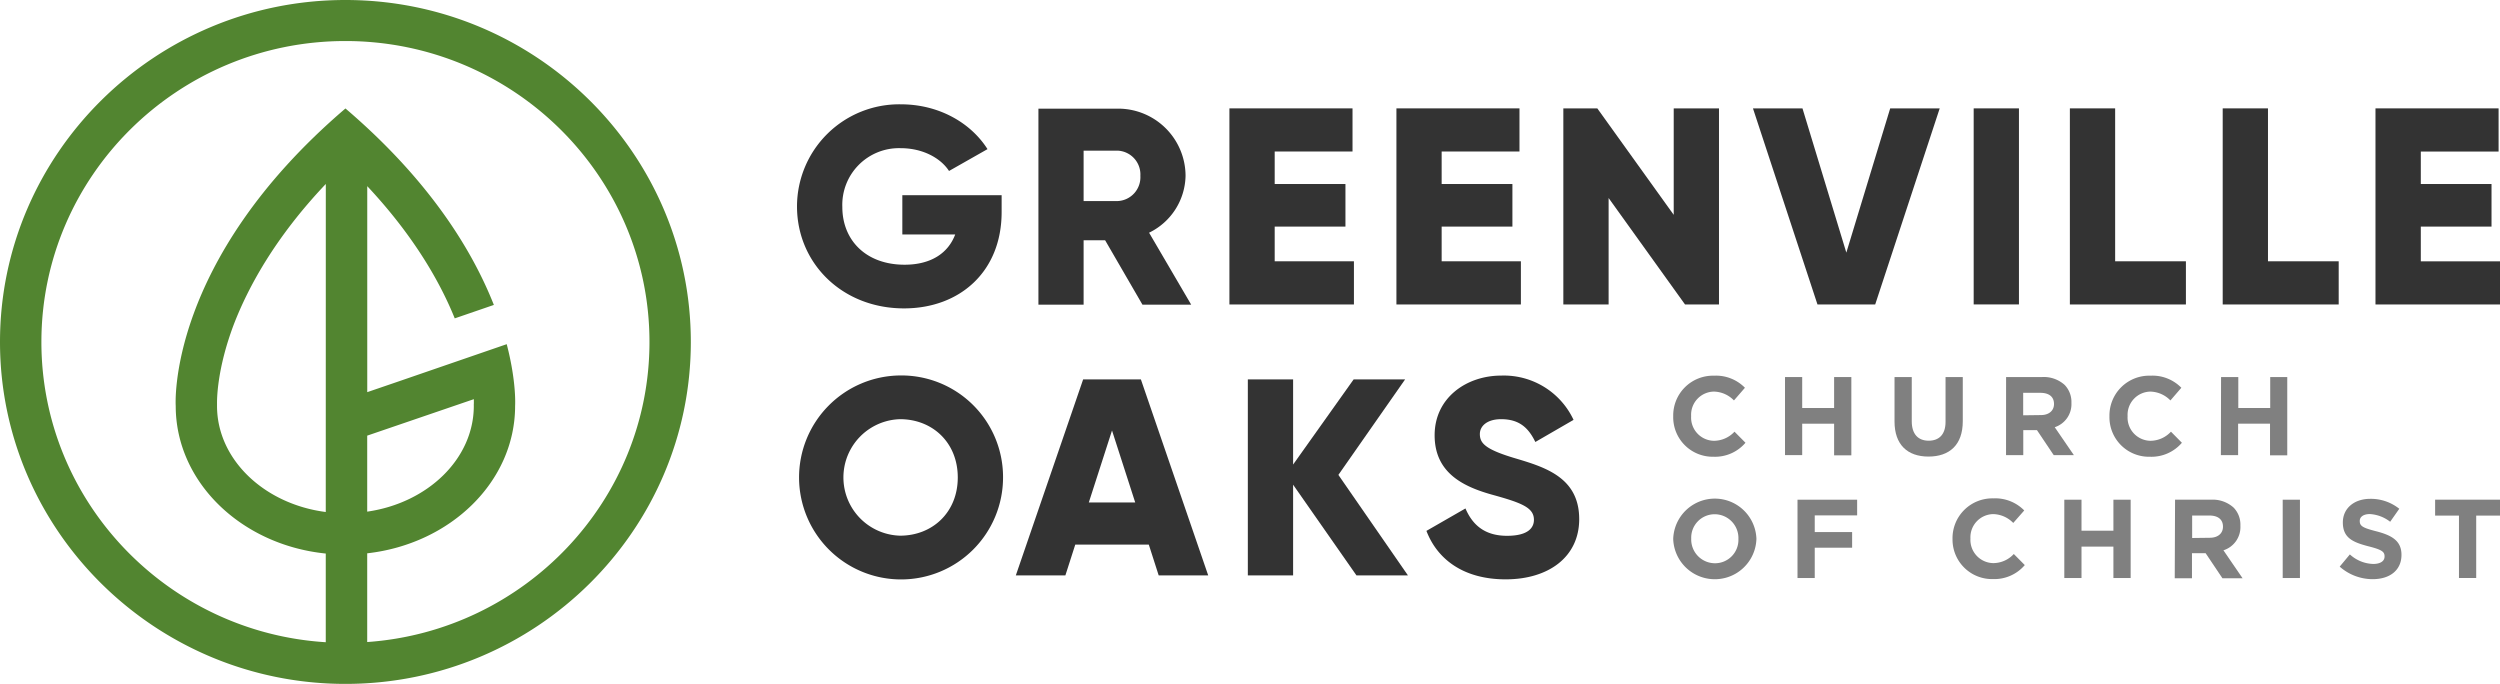
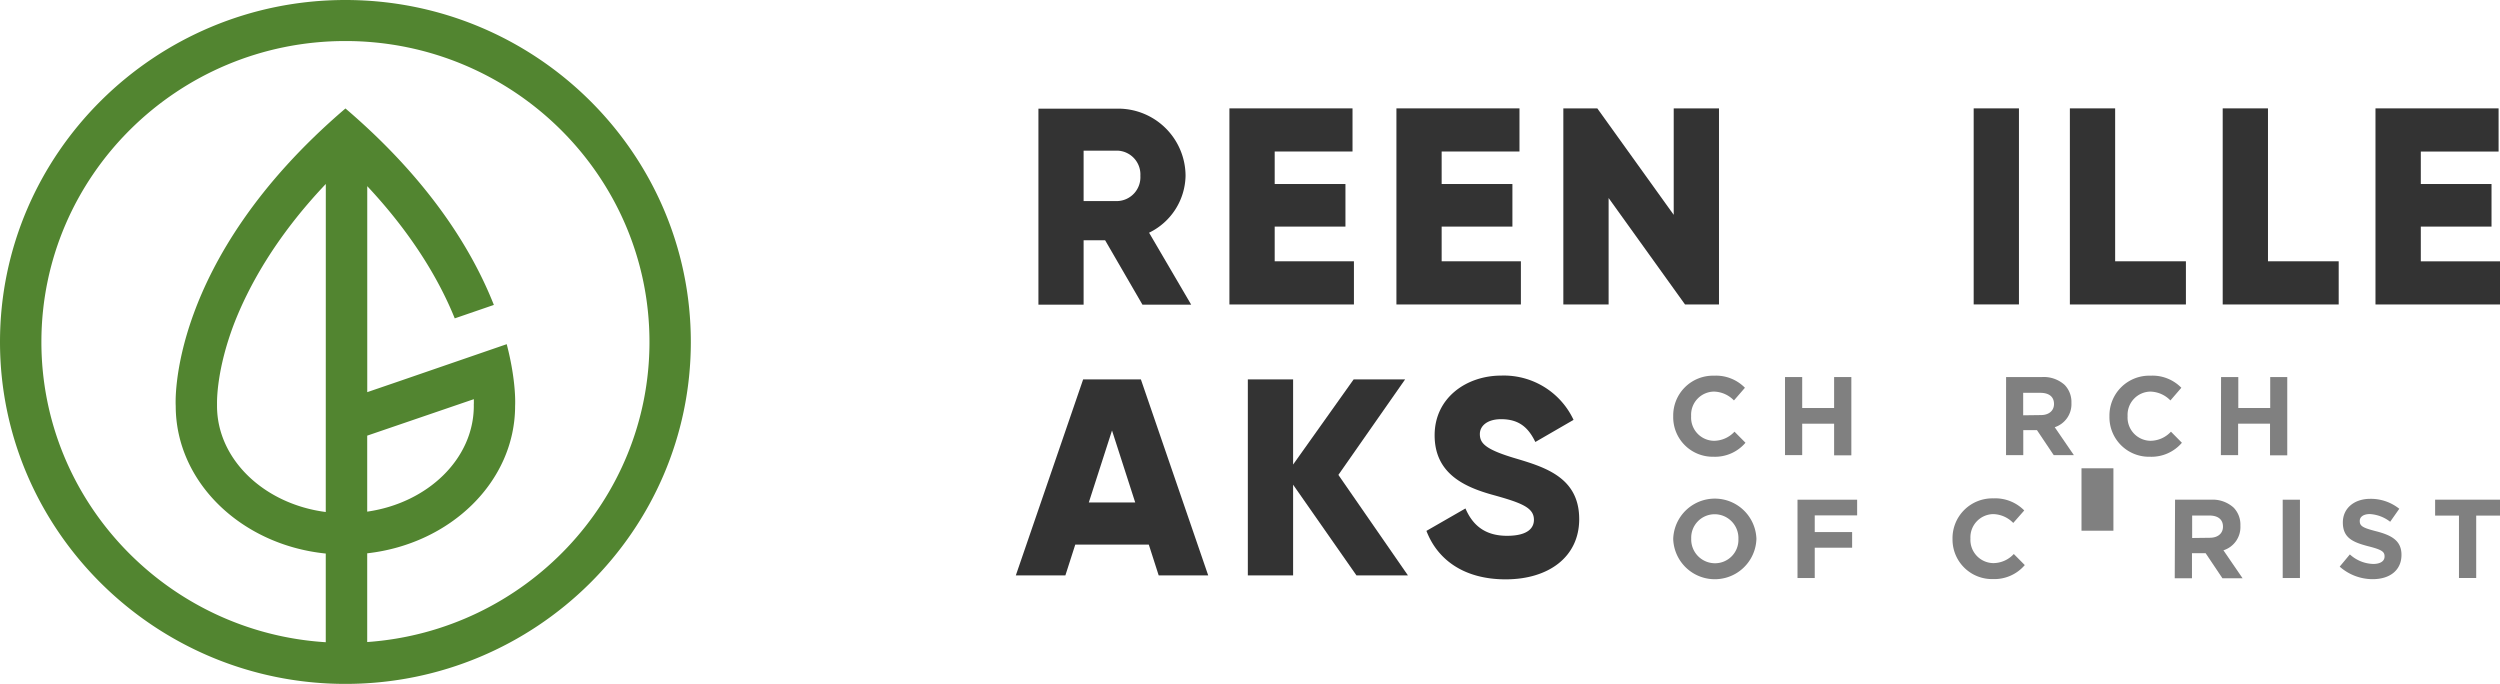
<svg xmlns="http://www.w3.org/2000/svg" id="Layer_1" data-name="Layer 1" viewBox="0 0 548.33 149.99">
  <defs>
    <style>.cls-1{fill:#333;}.cls-2{fill:gray;}.cls-3{fill:#528530;}</style>
  </defs>
  <title>greenville</title>
-   <path class="cls-1" d="M205.61,71.94c12.17,0,21.41-8,21.41-21.13V47.12H205.24v8.6h11.6c-1.55,4.12-5.33,6.64-11.11,6.64-8.44,0-13.65-5.35-13.65-12.66a12.43,12.43,0,0,1,12.79-12.9c4.9,0,8.81,2.21,10.61,5l8.44-4.79c-3.66-5.78-10.68-9.83-19-9.83a22.42,22.42,0,0,0-22.78,22.42C182.15,62,192,71.94,205.61,71.94Z" transform="translate(-7.33 -4.3)" />
  <path class="cls-1" d="M245,57h4.72l8.19,14.13H268.6l-9.24-15.79a14.16,14.16,0,0,0,8-12.47,14.78,14.78,0,0,0-14.9-14.74H235.09v43H245Zm0-19.66h7.45a5.23,5.23,0,0,1,5,5.53,5.23,5.23,0,0,1-5,5.53H245Z" transform="translate(-7.33 -4.3)" />
  <polygon class="cls-1" points="296.96 57.31 279.58 57.31 279.58 49.7 295.1 49.7 295.1 40.36 279.58 40.36 279.58 33.23 296.65 33.23 296.65 23.77 269.65 23.77 269.65 66.78 296.96 66.78 296.96 57.31" />
  <polygon class="cls-1" points="333.58 57.31 316.2 57.31 316.2 49.7 331.72 49.7 331.72 40.36 316.2 40.36 316.2 33.23 333.27 33.23 333.27 23.77 306.28 23.77 306.28 66.78 333.58 66.78 333.58 57.31" />
  <polygon class="cls-1" points="377.03 66.78 377.03 23.77 367.1 23.77 367.1 47.12 350.34 23.77 342.89 23.77 342.89 66.78 352.82 66.78 352.82 43.43 369.58 66.78 377.03 66.78" />
-   <polygon class="cls-1" points="414.58 23.77 404.96 55.41 395.34 23.77 384.48 23.77 398.63 66.78 411.29 66.78 425.44 23.77 414.58 23.77" />
  <rect class="cls-1" x="432.89" y="23.77" width="9.93" height="43" />
  <polygon class="cls-1" points="479.44 57.31 463.92 57.31 463.92 23.77 453.99 23.77 453.99 66.78 479.44 66.78 479.44 57.31" />
  <polygon class="cls-1" points="512.95 57.31 497.44 57.31 497.44 23.77 487.51 23.77 487.51 66.78 512.95 66.78 512.95 57.31" />
  <polygon class="cls-1" points="530.96 57.32 530.96 49.7 546.47 49.7 546.47 40.36 530.96 40.36 530.96 33.24 548.02 33.24 548.02 23.77 521.02 23.77 521.02 66.78 548.33 66.78 548.33 57.32 530.96 57.32" />
-   <path class="cls-1" d="M204.74,86.65A22.37,22.37,0,1,0,227.33,109,22.29,22.29,0,0,0,204.74,86.65Zm0,35.14a12.78,12.78,0,0,1,0-25.55c7.08,0,12.66,5.1,12.66,12.78S211.82,121.79,204.74,121.79Z" transform="translate(-7.33 -4.3)" />
  <path class="cls-1" d="M244.9,87.51l-14.77,43H241l2.17-6.76H259.3l2.17,6.76h10.86l-14.77-43Zm1.24,27,5.09-15.79,5.09,15.79Z" transform="translate(-7.33 -4.3)" />
  <polygon class="cls-1" points="308.19 83.21 296.9 83.21 283.62 101.89 283.62 83.21 273.69 83.21 273.69 126.21 283.62 126.21 283.62 106.31 297.52 126.21 308.81 126.21 293.55 104.16 308.19 83.21" />
  <path class="cls-1" d="M339.73,104.84c-6.76-2-7.82-3.38-7.82-5.35,0-1.72,1.56-3.25,4.66-3.25,4,0,6,1.9,7.51,5l8.38-4.85a16.87,16.87,0,0,0-15.89-9.71c-7.51,0-14.58,4.8-14.58,13.09s6.33,11.3,12.78,13.08,9,2.83,9,5.47c0,1.66-1.18,3.5-5.9,3.5-4.9,0-7.57-2.39-9.12-6l-8.56,4.92c2.42,6.33,8.25,10.63,17.37,10.63,9.44,0,16.14-4.92,16.14-13.21C353.7,109.08,346.31,106.8,339.73,104.84Z" transform="translate(-7.33 -4.3)" />
  <path class="cls-2" d="M374.32,95.59v0a8.73,8.73,0,0,1,8.95-8.89,8.89,8.89,0,0,1,6.78,2.65l-2.41,2.78a6.29,6.29,0,0,0-4.39-1.94,5.08,5.08,0,0,0-5,5.35v.05a5.09,5.09,0,0,0,5,5.39,6.18,6.18,0,0,0,4.51-2l2.41,2.43a8.78,8.78,0,0,1-7,3.07A8.67,8.67,0,0,1,374.32,95.59Z" transform="translate(-7.33 -4.3)" />
  <path class="cls-2" d="M398.84,87h3.77v6.79h7V87h3.78v17.17h-3.78V97.23h-7v6.89h-3.77Z" transform="translate(-7.33 -4.3)" />
-   <path class="cls-2" d="M422.86,96.76V87h3.78v9.71c0,2.8,1.4,4.25,3.71,4.25s3.7-1.4,3.7-4.12V87h3.78v9.69c0,5.2-2.92,7.75-7.53,7.75S422.86,101.82,422.86,96.76Z" transform="translate(-7.33 -4.3)" />
  <path class="cls-2" d="M447.33,87h7.86a6.83,6.83,0,0,1,5,1.74,5.39,5.39,0,0,1,1.47,3.93v0A5.32,5.32,0,0,1,458,98l4.2,6.13h-4.42l-3.68-5.49h-3v5.49h-3.78Zm7.61,8.34c1.84,0,2.9-1,2.9-2.43v0c0-1.62-1.13-2.45-3-2.45h-3.76v4.93Z" transform="translate(-7.33 -4.3)" />
  <path class="cls-2" d="M470,95.59v0a8.73,8.73,0,0,1,9-8.89,8.85,8.85,0,0,1,6.77,2.65l-2.4,2.78a6.33,6.33,0,0,0-4.39-1.94,5.09,5.09,0,0,0-5,5.35v.05a5.1,5.1,0,0,0,5,5.39,6.18,6.18,0,0,0,4.51-2l2.4,2.43a8.77,8.77,0,0,1-7,3.07A8.67,8.67,0,0,1,470,95.59Z" transform="translate(-7.33 -4.3)" />
  <path class="cls-2" d="M494.48,87h3.78v6.79h7V87H509v17.17h-3.78V97.23h-7v6.89h-3.78Z" transform="translate(-7.33 -4.3)" />
  <path class="cls-2" d="M374.32,122.54v-.05a9.13,9.13,0,0,1,18.25,0v0a9.13,9.13,0,0,1-18.25.05Zm14.3,0v-.05a5.22,5.22,0,0,0-5.2-5.4,5.14,5.14,0,0,0-5.15,5.35v0a5.22,5.22,0,0,0,5.2,5.4A5.13,5.13,0,0,0,388.62,122.54Z" transform="translate(-7.33 -4.3)" />
  <path class="cls-2" d="M401.58,113.9h13.08v3.44h-9.3V121h8.2v3.43h-8.2v6.65h-3.78Z" transform="translate(-7.33 -4.3)" />
  <path class="cls-2" d="M435.58,122.54v-.05a8.73,8.73,0,0,1,8.95-8.88,8.89,8.89,0,0,1,6.78,2.65L448.9,119a6.33,6.33,0,0,0-4.39-1.94,5.09,5.09,0,0,0-5,5.35v0a5.1,5.1,0,0,0,5,5.4,6.16,6.16,0,0,0,4.51-2l2.41,2.43a8.78,8.78,0,0,1-7,3.07A8.67,8.67,0,0,1,435.58,122.54Z" transform="translate(-7.33 -4.3)" />
-   <path class="cls-2" d="M460.1,113.9h3.77v6.8h7v-6.8h3.78v17.18h-3.78v-6.89h-7v6.89H460.1Z" transform="translate(-7.33 -4.3)" />
+   <path class="cls-2" d="M460.1,113.9h3.77v6.8h7v-6.8h3.78h-3.78v-6.89h-7v6.89H460.1Z" transform="translate(-7.33 -4.3)" />
  <path class="cls-2" d="M484.39,113.9h7.86a6.84,6.84,0,0,1,5,1.75,5.35,5.35,0,0,1,1.47,3.92v.05A5.34,5.34,0,0,1,495,125l4.2,6.13h-4.42l-3.68-5.49h-3v5.49h-3.78Zm7.61,8.35c1.84,0,2.9-1,2.9-2.43v0c0-1.62-1.13-2.45-3-2.45h-3.76v4.93Z" transform="translate(-7.33 -4.3)" />
  <path class="cls-2" d="M508,113.9h3.78v17.18H508Z" transform="translate(-7.33 -4.3)" />
  <path class="cls-2" d="M520.5,128.58l2.23-2.68a7.88,7.88,0,0,0,5.13,2.09c1.55,0,2.48-.61,2.48-1.62v-.05c0-1-.59-1.45-3.46-2.18-3.46-.89-5.69-1.84-5.69-5.25v0c0-3.12,2.5-5.18,6-5.18a10,10,0,0,1,6.38,2.18l-2,2.85a8,8,0,0,0-4.46-1.69c-1.45,0-2.21.66-2.21,1.49v.05c0,1.13.74,1.5,3.7,2.26,3.49.91,5.45,2.16,5.45,5.15v0c0,3.41-2.6,5.33-6.3,5.33A10.92,10.92,0,0,1,520.5,128.58Z" transform="translate(-7.33 -4.3)" />
  <path class="cls-2" d="M546.66,117.39h-5.23V113.9h14.24v3.49h-5.23v13.69h-3.78Z" transform="translate(-7.33 -4.3)" />
  <path class="cls-3" d="M83.09,4.3C41.32,4.3,7.33,38,7.33,79.3s34,75,75.76,75,75.76-33.64,75.76-75S124.87,4.3,83.09,4.3ZM78.78,116.6c-13.49-1.74-23.85-11.52-23.85-23.28,0-.25,0-.33,0-.55,0-.63-.09-7.41,3.73-17.44,3-7.73,8.76-18.69,20.13-30.68Zm9.09,28.52V125.66c18.3-2.06,32.44-15.75,32.44-32.34,0,0,.34-5.16-1.84-13.53L94.63,88h0l-6.75,2.31V45.13c10.5,11.21,16.15,21.47,19.19,29l8.58-2.95c-4.68-11.85-14-27.25-32.55-43.09h0C43.78,61.69,45.87,93.32,45.87,93.32c0,16.73,14.39,30.51,32.91,32.39v19.45C44,143,16.41,114.26,16.41,79.3c0-36.4,29.91-66,66.68-66s66.69,29.61,66.69,66C149.78,114.1,122.42,142.69,87.87,145.12Zm23.38-51.8c0,11.62-10.12,21.3-23.38,23.2V99.85l23.39-8c0,.5,0,.83,0,.94A4.79,4.79,0,0,0,111.25,93.32Z" transform="translate(-7.33 -4.3)" />
</svg>